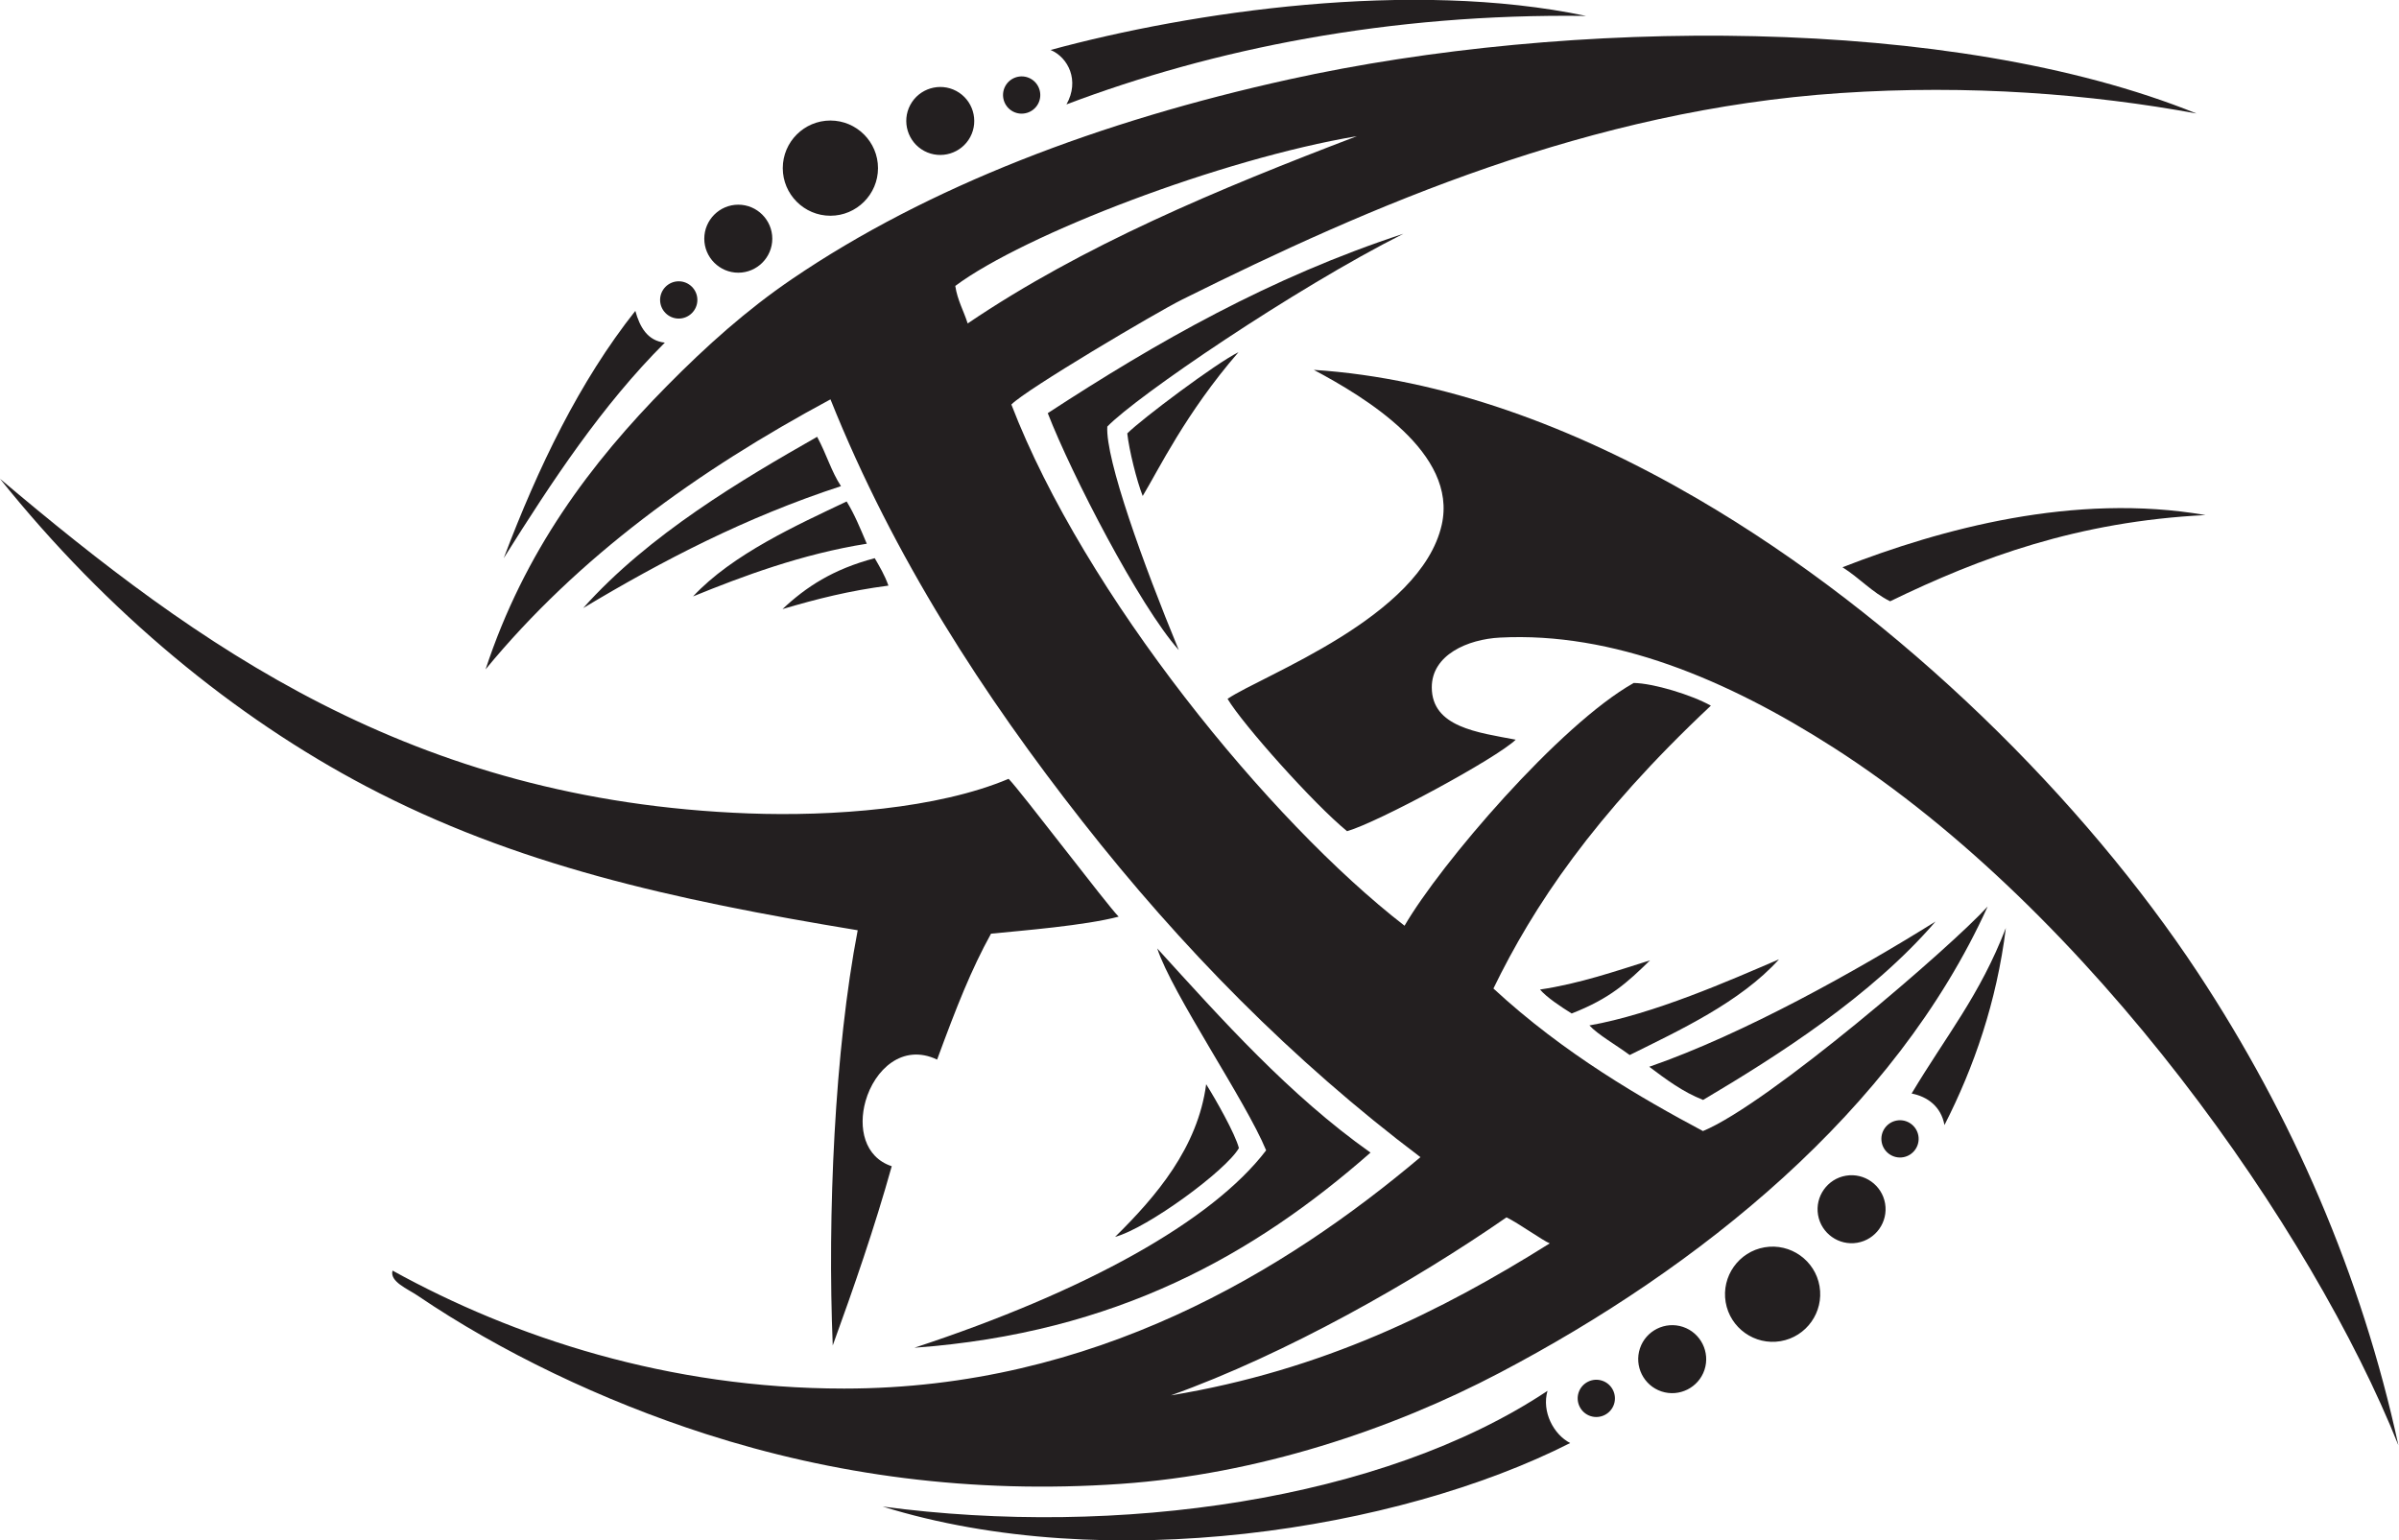
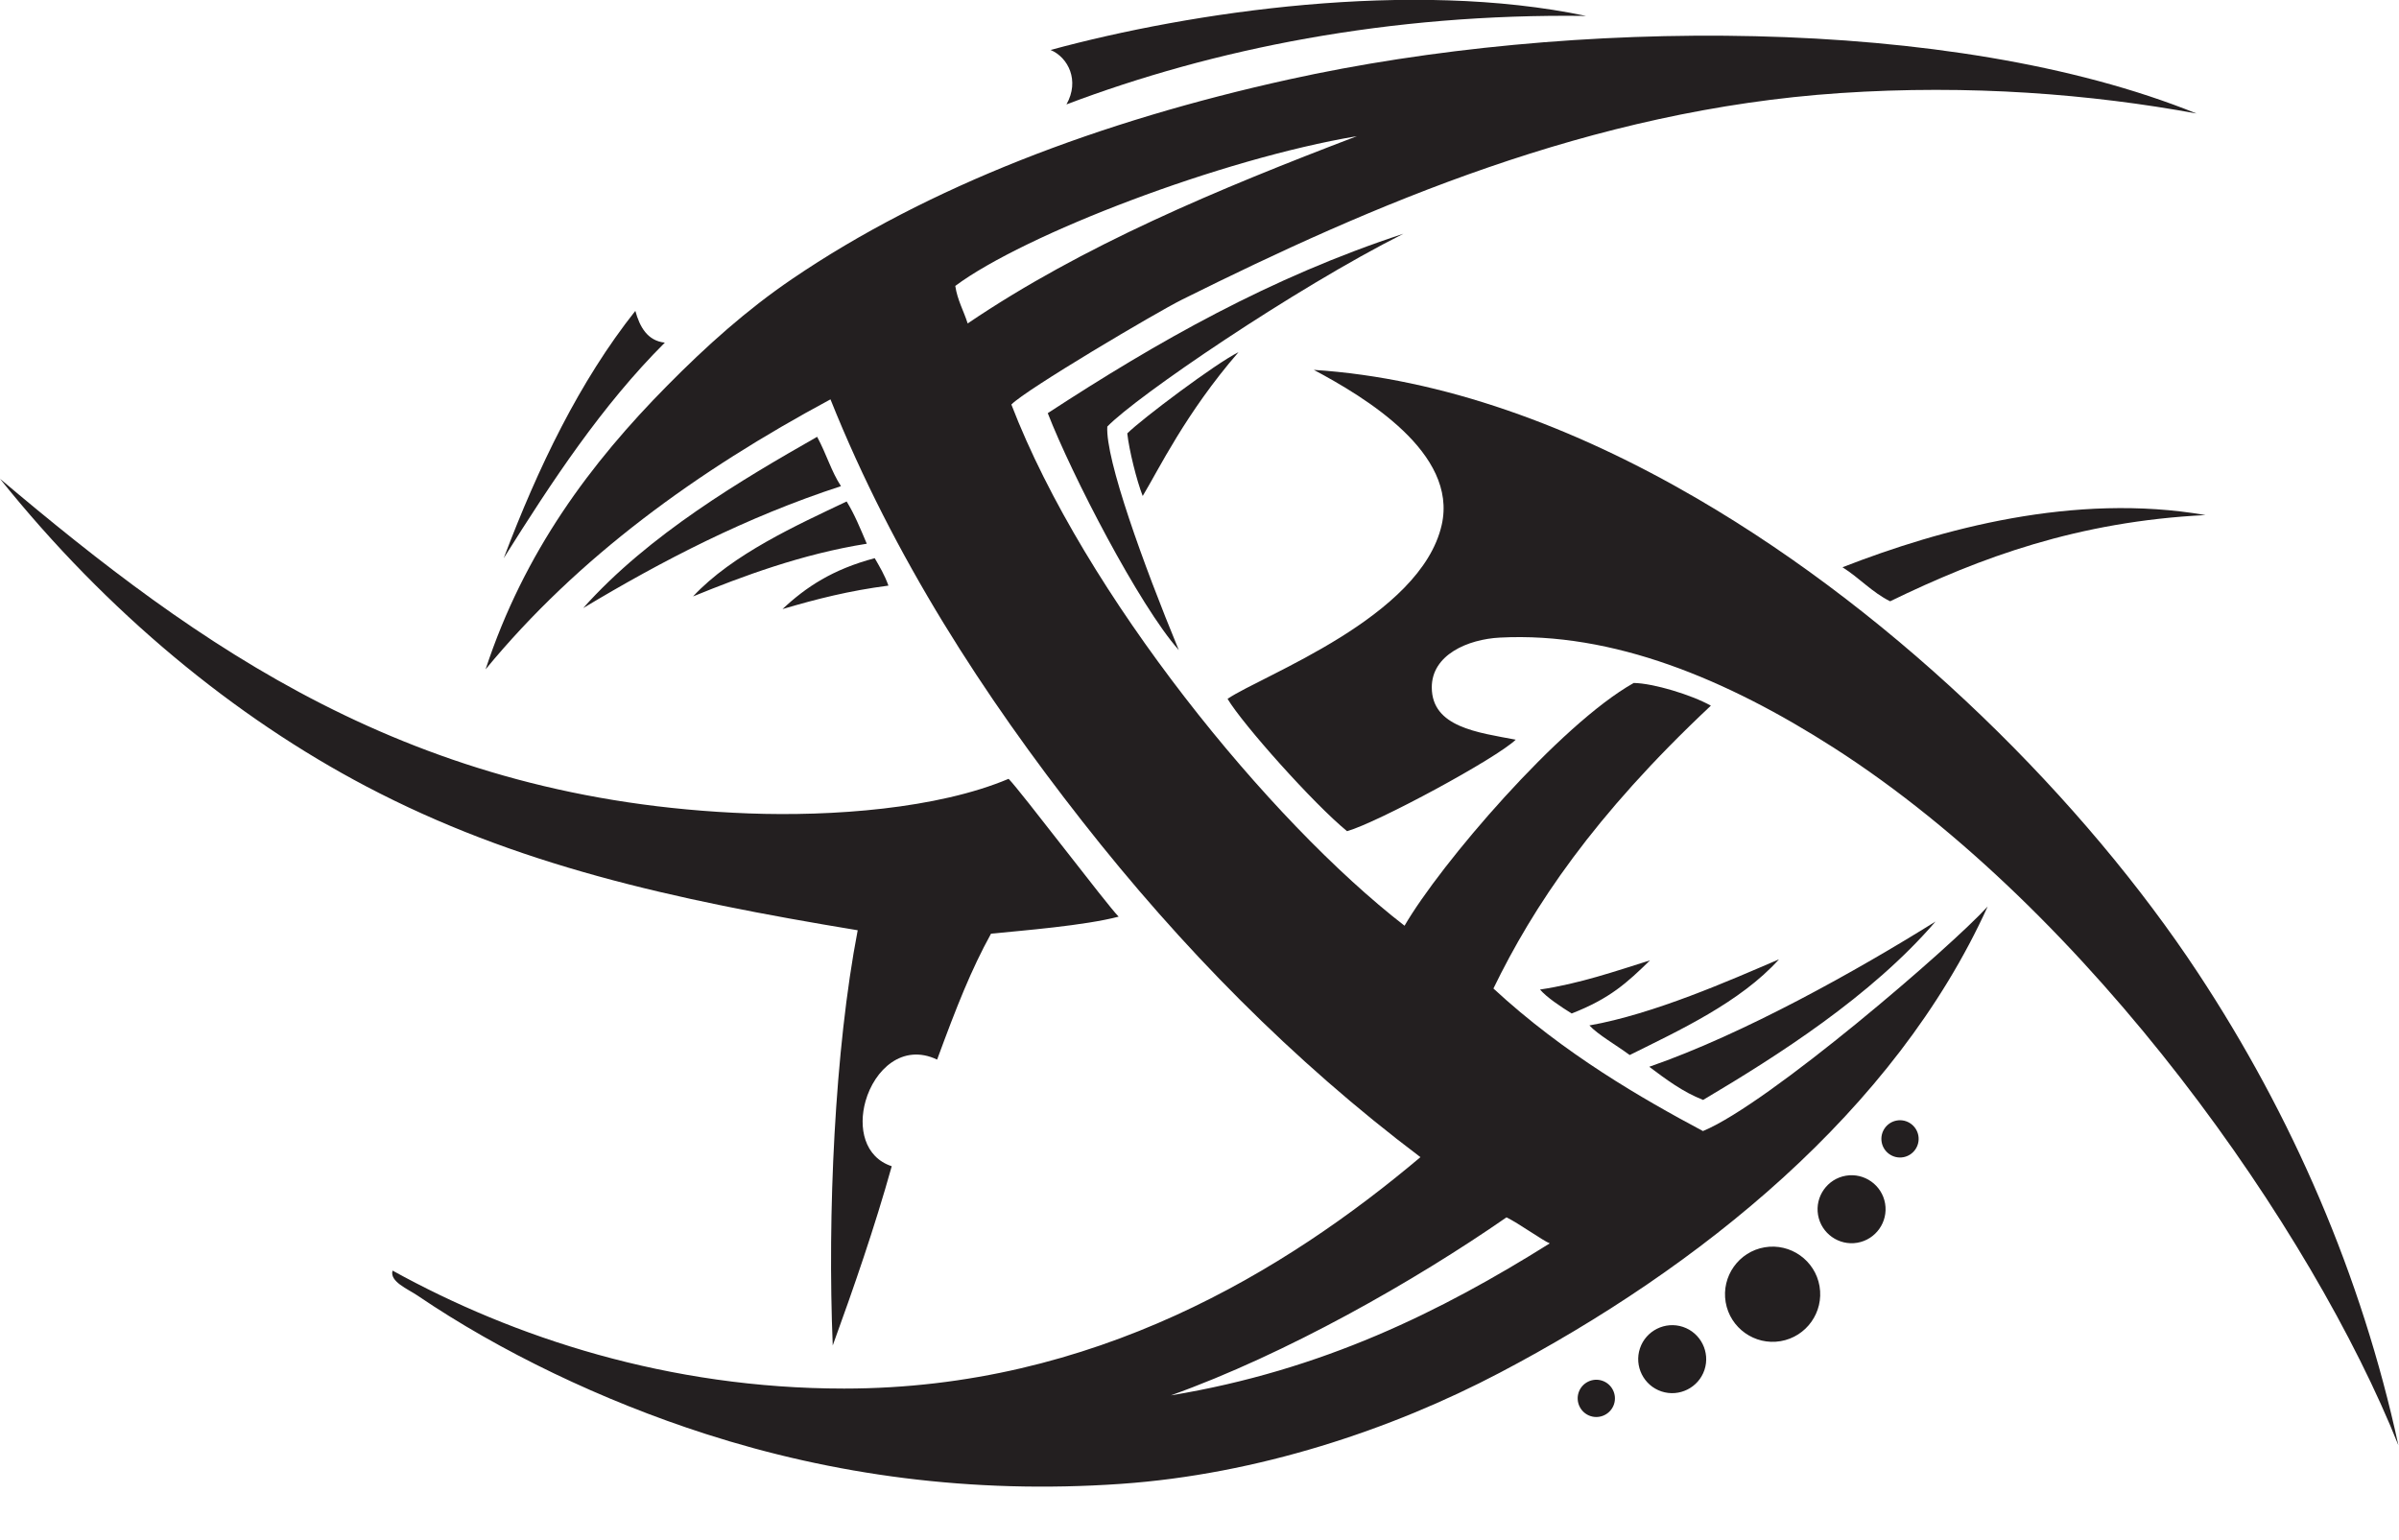
<svg xmlns="http://www.w3.org/2000/svg" viewBox="0 0 676.48 434.32" height="434.32" width="676.48" xml:space="preserve" id="svg2" version="1.1">
  <defs id="defs6" />
  <g transform="matrix(1.333,0,0,-1.333,0,434.32)" id="g10">
    <g transform="scale(0.1)" id="g12">
      <path id="path14" style="fill:#231f20;fill-opacity:1;fill-rule:evenodd;stroke:none" d="m 4646.41,3018.11 c -222.76,41.03 -479.52,61.58 -753.62,43.2 -528.12,-35.41 -992.18,-237.9 -1391.99,-436.8 -55.37,-27.55 -331.07,-190.72 -361.33,-222.13 154.15,-400.75 545.71,-881.44 831.72,-1102.66 75.59,130.16 327.68,425.24 484.81,513.6 41.56,-0.62 122.14,-25.06 163.2,-48.01 -248.89,-233.61 -376.04,-425.47 -460,-598.4 149.67,-138.53 315.53,-233.441 443.22,-301.586 138.73,57.071 526.7,391.426 602.35,475.156 C 4008.24,906.797 3593.96,575.539 3172.79,354.113 2943.2,233.398 2660.18,139.016 2371.2,118.918 2053.71,96.836 1760.88,138.313 1492.8,224.512 1273.88,294.914 1057.81,398.762 883.199,517.316 862.668,531.262 823.754,546.789 830.398,570.117 1086.68,428.508 1414.88,320.52 1785.6,320.52 c 528.75,0 935.1,249.988 1219.2,489.597 -270.78,204.273 -506.46,444.203 -715.2,710.403 -207.37,264.44 -398.55,557.29 -532.8,892.8 -282.01,-151.59 -533.91,-333.3 -729.6,-571.21 81.83,248.92 222.62,436.67 384.01,600 83.66,84.68 168.31,160.45 263.99,225.6 288.38,196.36 653.4,334.6 1051.21,422.4 589.9,130.21 1401.46,137.75 1920,-72 z m -1776.02,-48 c -287.34,-48.16 -702.93,-207.66 -849.59,-316.79 4.63,-30.58 17.83,-52.58 26.21,-79.4 243.28,164.73 528.03,283.56 823.38,396.19 z M 3186.82,682.727 C 2992.03,547.598 2720.37,393.273 2476.8,306.113 c 321.29,53.117 571.46,177.336 801.6,321.602 -14.55,5.586 -66.84,43.254 -91.58,55.012 v 0" />
      <path id="path16" style="fill:#231f20;fill-opacity:1;fill-rule:evenodd;stroke:none" d="m 4665.61,2168.52 c -269.77,-13.45 -476.65,-89.77 -667.21,-182.41 -38.48,19.12 -65.39,49.81 -100.8,72 208.42,81.17 490.27,158.31 768.01,110.41 v 0" />
      <path id="path18" style="fill:#231f20;fill-opacity:1;fill-rule:evenodd;stroke:none" d="m 0,2245.31 c 418.453,-353.18 868.922,-681.26 1583.77,-707.99 176.07,-6.58 399.07,9.55 549.84,73.19 25.57,-25.81 208.65,-267.53 232.79,-291.59 -72.13,-18.97 -203.74,-29.42 -269.98,-35.99 -41.87,-76 -72.24,-152.82 -114.02,-266.41 -73.52,34.98 -132.69,-21.782 -151.41,-87.836 -15.86,-55.969 -2.67,-118.618 55.41,-137.766 -36.75,-131.25 -80.06,-255.945 -124.8,-379.207 -11.4,275.965 3.94,624.569 52.8,878.409 -395.22,65.21 -724.61,138.8 -1039.271,304.18 C 497.488,1740.23 226.531,1962.4 0,2245.31 Z m 2779.2,230.4 c 272.52,-17.64 550.1,-120.26 810.7,-272.07 434.34,-253.01 821.51,-642.67 1059.49,-1003.33 199.52,-302.349 346.31,-640.408 424.2,-999.79 -181.05,453.32 -649.12,1126.33 -1194.31,1475.68 -227.17,145.57 -467.72,245.52 -706.49,233.11 -67.87,-3.52 -144.29,-36.45 -143.98,-105.6 0.37,-83.97 97.23,-95.1 177.6,-110.39 -40.32,-39.26 -291.04,-174.78 -356.8,-193.6 -70.94,58.03 -220.65,225.95 -252.81,279.99 72.73,49.59 409.02,172.36 453.08,368.3 34.2,152.14 -162.58,270.13 -270.68,327.7 v 0" />
      <path id="path20" style="fill:#231f20;fill-opacity:1;fill-rule:evenodd;stroke:none" d="m 1344,2600.51 c 9.34,-33.85 25.51,-63.29 62.4,-67.19 -132.91,-132.7 -238.42,-292.79 -340.8,-456 73.39,193.8 160.36,374.03 278.4,523.19 z m 2011.2,624 c -417.27,5.58 -789.38,-69.89 -1099.2,-187.19 28.4,50.42 3.68,99.41 -33.6,115.2 298.3,81.05 762.81,149.66 1132.8,71.99 v 0" />
      <path id="path22" style="fill:#231f20;fill-opacity:1;fill-rule:evenodd;stroke:none" d="m 1779,2229.71 c -201.44,-65.76 -378.39,-157.81 -545.4,-258 138.96,155.84 336.32,272.06 494.99,362.39 20.33,-37.86 29.56,-72.44 50.41,-104.39 z m 71.41,-152.39 c 10.31,-18.11 20.54,-34.46 28.98,-58.04 -83.5,-10.9 -151.19,-28.11 -224.08,-49.62 49.72,46.63 106.13,84.08 195.1,107.66 z m -59.42,120 c 16.92,-27.69 27.69,-54.35 42.61,-89.41 -136.78,-21.62 -263.22,-68.94 -367.55,-111.51 83.3,89.51 221.25,151.57 324.94,200.92 v 0" />
      <path id="path24" style="fill:#231f20;fill-opacity:1;fill-rule:evenodd;stroke:none" d="m 2968.81,2763.7 c -230.82,-116.27 -564.91,-344.03 -626.41,-407.99 -4.12,-68.85 76.02,-290.8 151.22,-472.8 -83.92,94.57 -226.8,371.36 -277.16,501.22 231.57,151.17 471.04,287.29 752.35,379.57 z M 2619.9,2513.11 c -111.85,-129.18 -169.1,-248.86 -202.61,-304.24 -12.66,32.2 -28.83,97.22 -32.64,132.42 30,30 187.21,148.22 235.25,171.82 v 0" />
-       <path id="path26" style="fill:#231f20;fill-opacity:1;fill-rule:evenodd;stroke:none" d="m 2448,1251.71 c 137.31,-150.92 278.86,-309.94 451.2,-431.991 -244.53,-214.68 -536.74,-381.66 -964.8,-412.805 361.38,118.879 629.72,267.715 744,417.598 -43.2,104.894 -198.61,330.758 -230.4,427.198 z m 103.54,-287.343 c 20.04,-31.847 61.16,-104.25 69.26,-135.051 -27.03,-47.421 -193.3,-169.343 -261.93,-187.878 86.95,85.605 174.85,188.75 192.67,322.929 v 0" />
      <path id="path28" style="fill:#231f20;fill-opacity:1;fill-rule:evenodd;stroke:none" d="m 3488.83,1001.31 c 200.25,69.3 440.41,204.2 605.64,307.3 -136.21,-158.26 -334.67,-284.33 -491.74,-377.446 -42.93,16.816 -78.8,43.836 -113.9,70.146 z m -164.1,112.74 c -23.46,14.61 -52.72,34.04 -66.96,50.67 83.3,12.37 160.26,38.99 232.76,61.78 -48.89,-47.5 -84.1,-80.46 -165.8,-112.45 z m 122.77,-87.88 c -29.73,21.92 -66.97,42.89 -85.25,62.63 136.36,24.03 297.55,95.48 401.11,139.88 -81.72,-90.97 -213.07,-151.34 -315.86,-202.51 v 0" />
-       <path id="path30" style="fill:#231f20;fill-opacity:1;fill-rule:evenodd;stroke:none" d="m 3273.59,315.715 c -12.63,-44.238 13.03,-92.578 48.01,-110.402 C 2955.47,19.465 2338.79,-75.711 1867.2,70.918 2363.26,4.727 2925.31,83.684 3273.59,315.715 Z m 969.61,979.195 c -19.51,-156.47 -67.4,-294.52 -129.86,-416.863 -7.23,39.172 -35.72,60.117 -69.49,66.691 74.29,124.102 144.04,207.092 199.35,350.172 v 0" />
      <path id="path32" style="fill:#231f20;fill-opacity:1;fill-rule:evenodd;stroke:none" d="m 3766.68,420.813 c -54.69,-9.309 -106.88,27.714 -116.17,82.402 -9.32,54.687 27.71,106.875 82.4,116.18 54.69,9.296 106.88,-27.715 116.17,-82.403 9.32,-54.687 -27.71,-106.883 -82.4,-116.179 z M 3389.34,337.16 c 20.6,-6.875 31.77,-29.289 24.9,-49.883 -6.88,-20.586 -29.28,-31.777 -49.88,-24.894 -20.59,6.875 -31.78,29.289 -24.91,49.883 6.9,20.586 29.3,31.777 49.89,24.894 z m 170.84,113.828 c 37.59,-12.558 58,-53.449 45.45,-91.035 -12.56,-37.578 -53.46,-58 -91.04,-45.441 -37.58,12.558 -57.99,53.449 -45.43,91.035 12.54,37.578 53.44,58 91.02,45.441 z m 465.74,358.934 c -21.41,-3.633 -41.84,10.859 -45.47,32.258 -3.65,21.406 10.84,41.836 32.25,45.476 21.4,3.645 41.83,-10.847 45.46,-32.254 3.66,-21.406 -10.84,-41.836 -32.24,-45.48 z m -97.01,-180.918 c -39.07,-6.641 -76.35,19.805 -82.99,58.867 -6.64,39.063 19.8,76.348 58.87,82.988 39.06,6.641 76.32,-19.804 82.98,-58.855 6.64,-39.074 -19.8,-76.348 -58.86,-83 v 0" />
-       <path id="path34" style="fill:#231f20;fill-opacity:1;fill-rule:evenodd;stroke:none" d="m 1756.61,3003.23 c 55.48,0 100.73,-45.24 100.73,-100.72 0,-55.47 -45.25,-100.72 -100.73,-100.72 -55.47,0 -100.72,45.25 -100.72,100.72 0,55.48 45.25,100.72 100.72,100.72 z m 386.03,19.19 c -19.15,10.24 -26.42,34.2 -16.18,53.35 10.23,19.15 34.19,26.42 53.34,16.18 19.16,-10.23 26.42,-34.2 16.19,-53.34 -10.24,-19.15 -34.2,-26.42 -53.35,-16.19 z m -187.51,-83.56 c -34.94,18.68 -48.21,62.41 -29.53,97.36 18.68,34.95 62.41,48.21 97.36,29.53 34.94,-18.68 48.21,-62.41 29.53,-97.36 -18.68,-34.95 -62.42,-48.21 -97.36,-29.53 z M 1435.8,2663.09 c 21.72,0 39.43,-17.71 39.43,-39.42 0,-21.72 -17.71,-39.43 -39.43,-39.43 -21.71,0 -39.42,17.71 -39.42,39.43 0,21.71 17.71,39.42 39.42,39.42 z m 125.98,162.09 c 39.62,0 71.94,-32.32 71.94,-71.95 0,-39.62 -32.32,-71.94 -71.94,-71.94 -39.63,0 -71.94,32.32 -71.94,71.94 0,39.63 32.31,71.95 71.94,71.95 v 0" />
    </g>
  </g>
</svg>